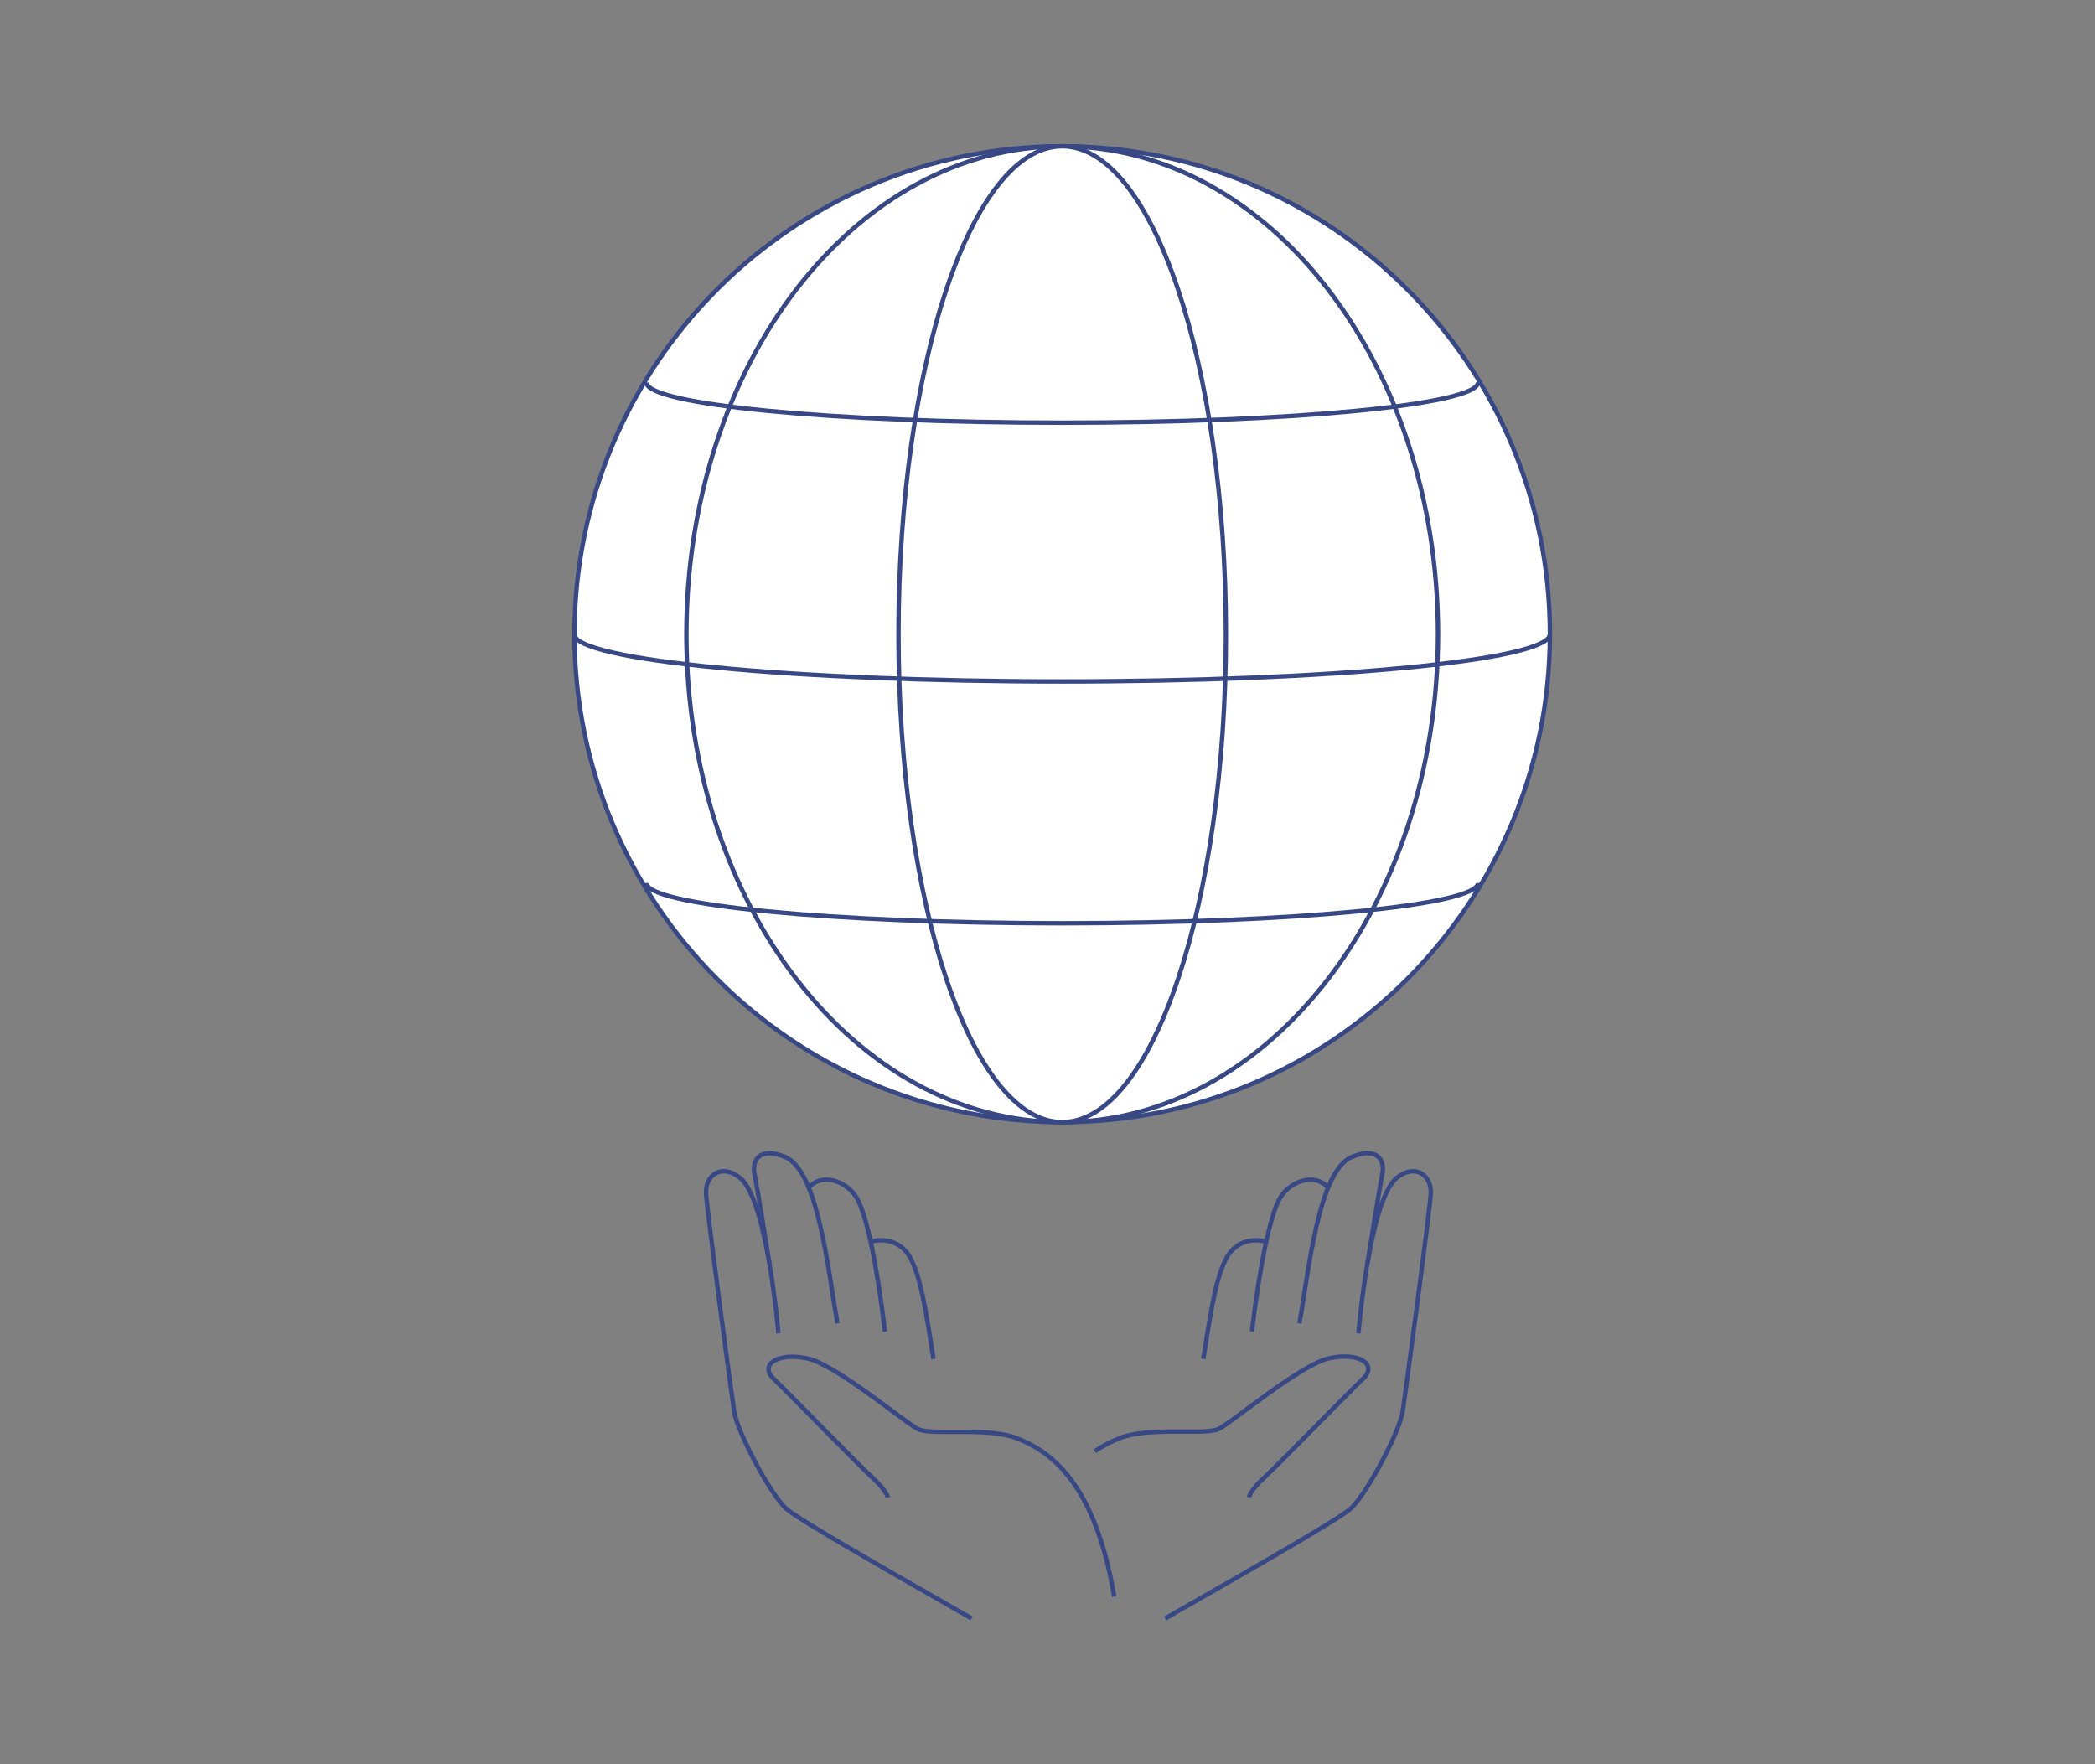
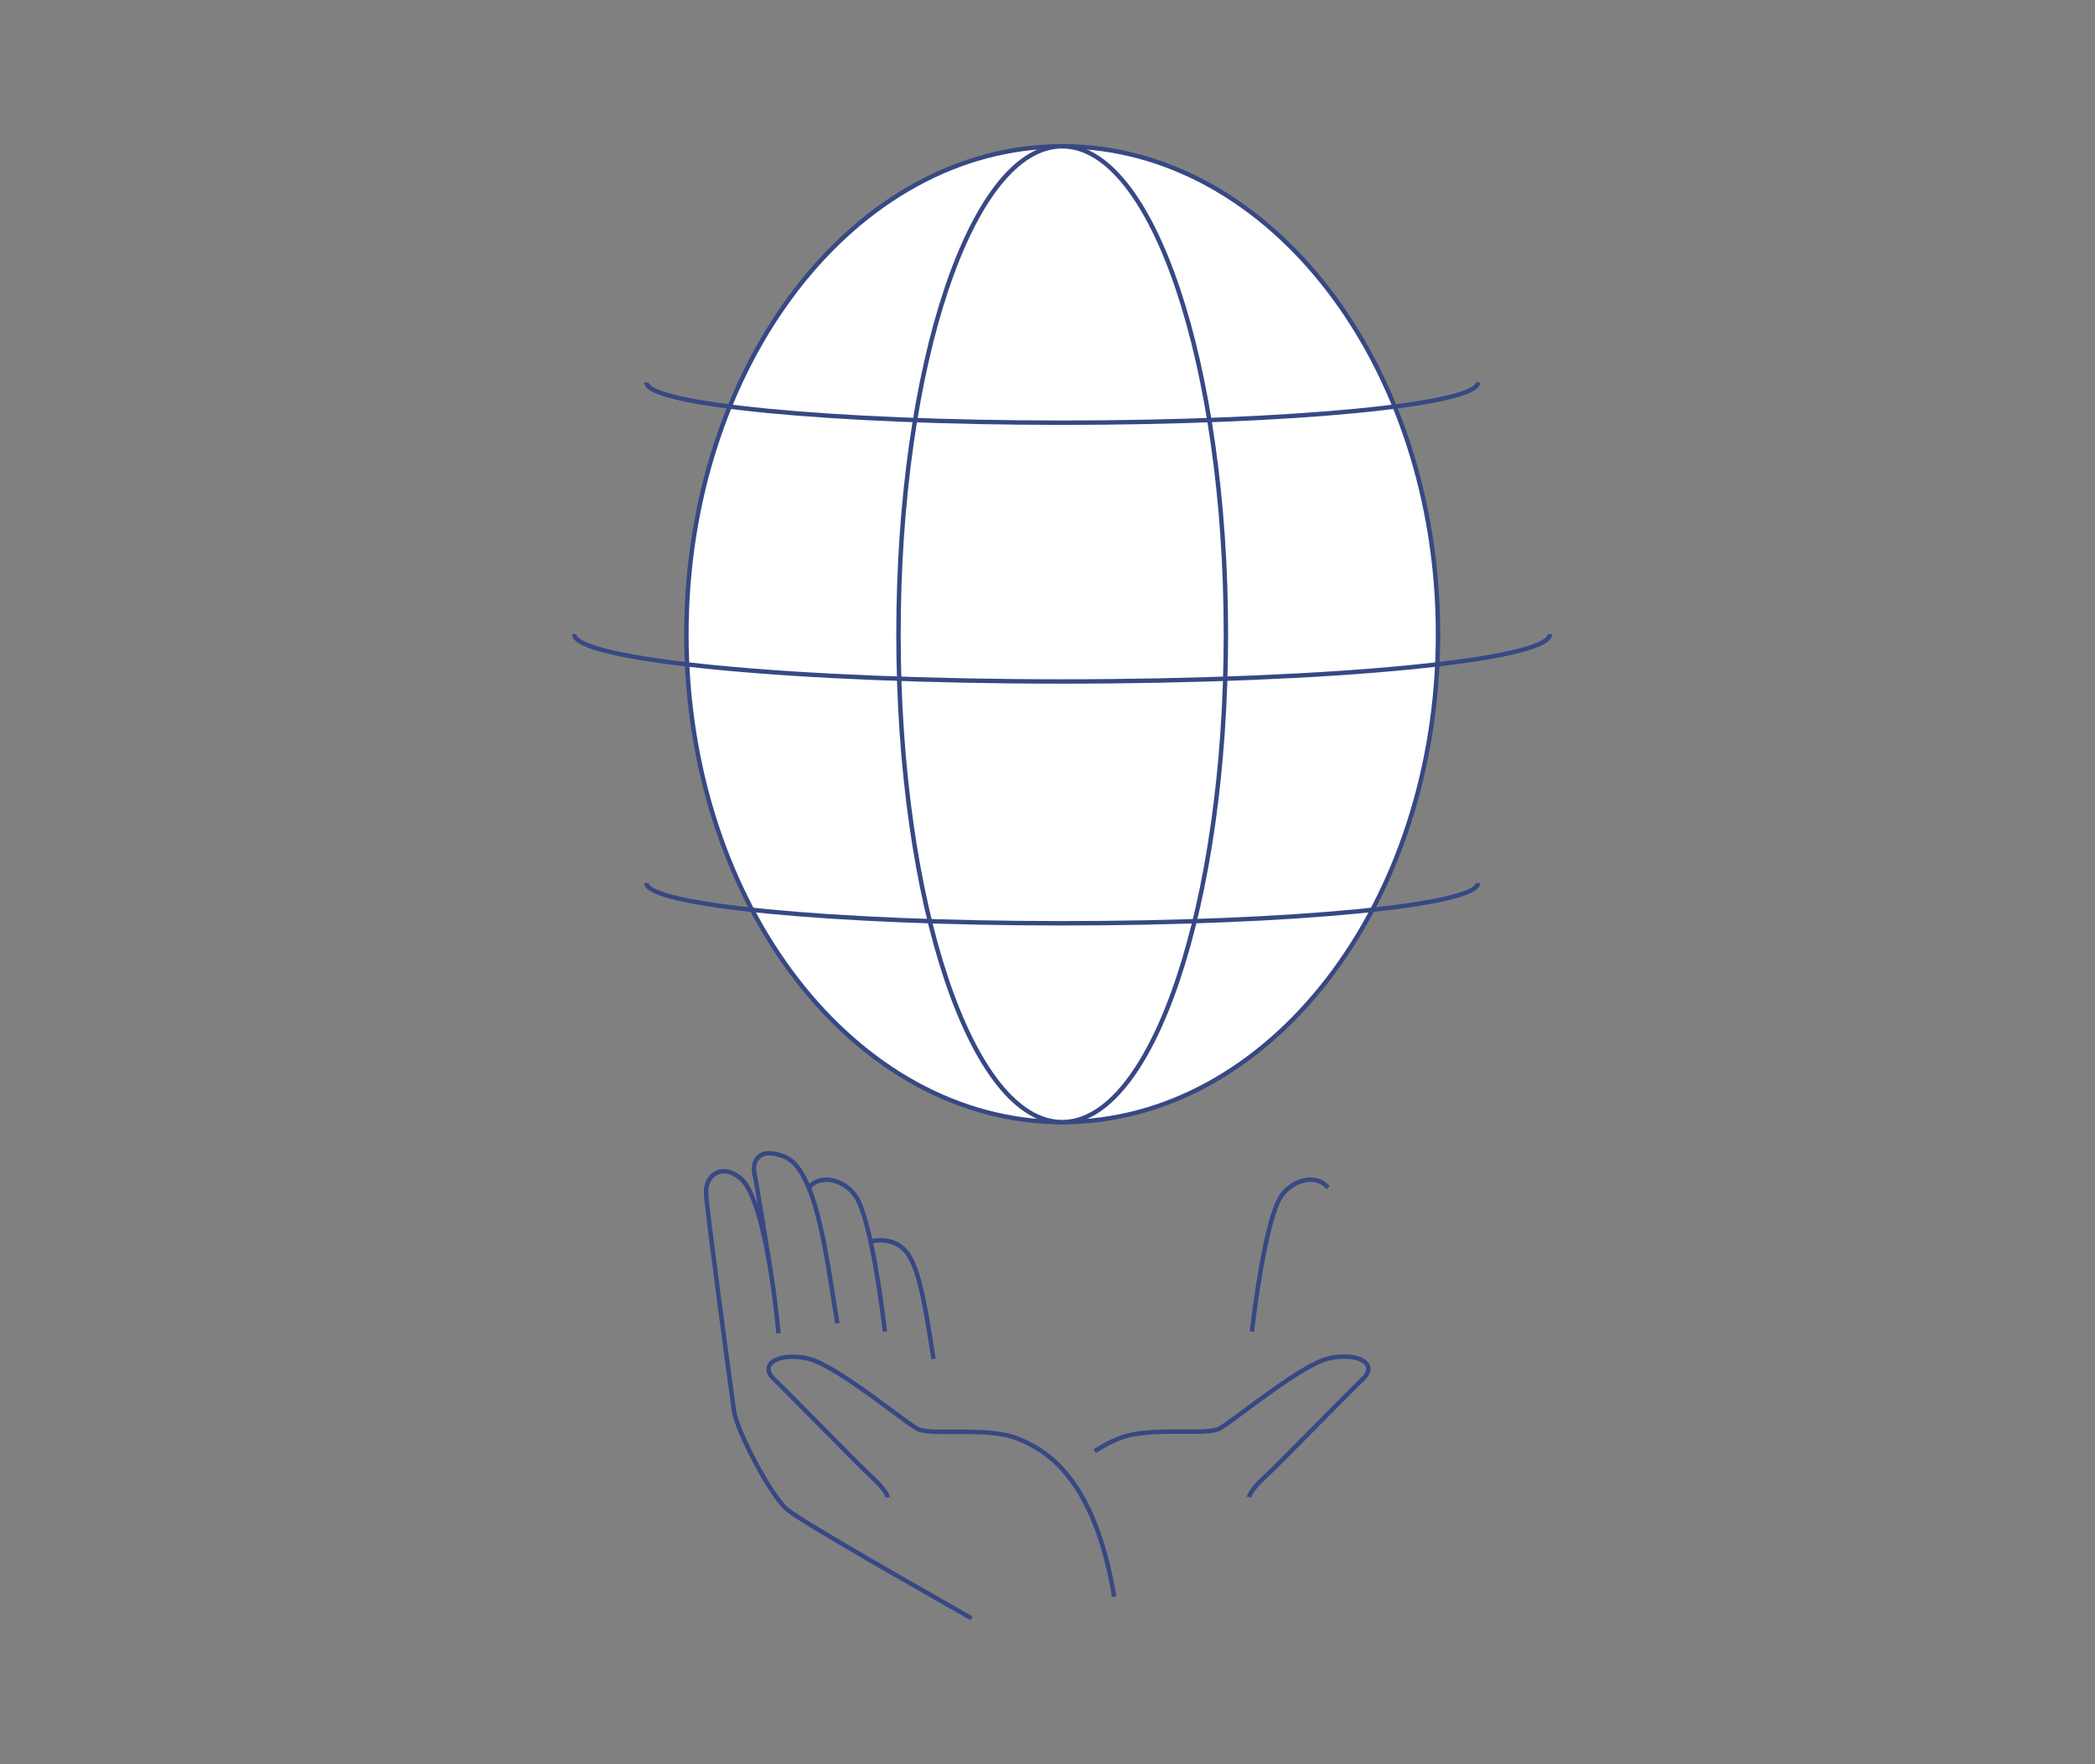
<svg xmlns="http://www.w3.org/2000/svg" width="190" height="160" viewBox="0 0 190 160" fill="none">
  <rect x="0" y="0" width="190" height="160" fill="#808080" stroke="none" />
  <mask id="mask0_6162_337" style="mask-type:alpha" maskUnits="userSpaceOnUse" x="0" y="0" width="190" height="160">
    <rect width="190" height="160" fill="#D9D9D9" fill-opacity="0.5" />
  </mask>
  <g mask="url(#mask0_6162_337)">
</g>
  <g clip-path="url(#clip0_6162_337)">
-     <path d="M96.333 101.766C120.762 101.766 140.566 81.954 140.566 57.516C140.566 33.078 120.762 13.267 96.333 13.267C71.904 13.267 52.1 33.078 52.1 57.516C52.1 81.954 71.904 101.766 96.333 101.766Z" fill="white" stroke="#374884" stroke-width="0.4" stroke-miterlimit="10" />
    <path d="M96.334 101.766C115.157 101.766 130.416 81.954 130.416 57.516C130.416 33.078 115.157 13.267 96.334 13.267C77.51 13.267 62.251 33.078 62.251 57.516C62.251 81.954 77.51 101.766 96.334 101.766Z" fill="white" stroke="#374884" stroke-width="0.4" stroke-miterlimit="10" />
    <path d="M96.333 101.766C104.533 101.766 111.18 81.954 111.18 57.516C111.18 33.078 104.533 13.267 96.333 13.267C88.134 13.267 81.486 33.078 81.486 57.516C81.486 81.954 88.134 101.766 96.333 101.766Z" fill="white" stroke="#374884" stroke-width="0.4" stroke-miterlimit="10" />
    <path d="M140.567 57.516C140.567 59.875 120.757 61.804 96.334 61.804C71.91 61.804 52.08 59.875 52.08 57.516" stroke="#374884" stroke-width="0.4" stroke-miterlimit="10" />
    <path d="M134.046 34.684C134.046 36.694 117.168 38.335 96.333 38.335C75.498 38.335 58.621 36.694 58.621 34.684" stroke="#374884" stroke-width="0.4" stroke-miterlimit="10" />
    <path d="M134.046 80.082C134.046 82.092 117.168 83.734 96.333 83.734C75.498 83.734 58.621 82.092 58.621 80.082" stroke="#374884" stroke-width="0.4" stroke-miterlimit="10" />
    <path d="M101.05 144.805C99.246 134.056 94.939 131.512 92.232 130.445C89.525 129.378 84.481 130.219 83.25 129.604C82.02 128.988 75.847 123.778 73.243 123.203C70.638 122.629 68.772 123.716 70.187 125.07C71.602 126.424 77.939 132.927 79.169 134.056C80.4 135.184 80.523 135.799 80.523 135.799" stroke="#374884" stroke-width="0.4" stroke-miterlimit="10" />
    <path d="M88.11 146.774C83.578 144.169 72.853 138.117 71.377 136.886C69.9 135.655 66.845 129.809 66.578 128.003C66.311 126.198 64.138 109.971 64.035 108.269C63.933 106.566 65.471 105.458 67.152 106.853C69.593 108.884 70.597 120.926 70.597 120.926" stroke="#374884" stroke-width="0.4" stroke-miterlimit="10" />
    <path d="M75.95 120.024C75.109 115.326 74.227 106.156 71.192 104.925C68.711 103.899 68.198 105.438 68.424 106.443C68.649 107.448 69.777 114.587 69.777 114.587" stroke="#374884" stroke-width="0.4" stroke-miterlimit="10" />
    <path d="M80.256 120.762C79.579 114.997 78.595 110.033 77.652 108.556C76.708 107.079 74.514 106.34 73.345 107.715" stroke="#374884" stroke-width="0.4" stroke-miterlimit="10" />
    <path d="M84.665 123.244C84.05 119.449 83.476 115.038 82.184 113.52C80.892 112.002 79.005 112.597 79.005 112.597" stroke="#374884" stroke-width="0.4" stroke-miterlimit="10" />
    <path d="M99.287 131.614C100.107 131.06 100.886 130.691 101.563 130.425C104.27 129.358 109.314 130.199 110.545 129.583C111.775 128.968 117.948 123.757 120.552 123.183C123.157 122.609 125.023 123.696 123.608 125.05C122.193 126.404 115.856 132.907 114.626 134.035C113.395 135.163 113.272 135.779 113.272 135.779" stroke="#374884" stroke-width="0.4" stroke-miterlimit="10" />
-     <path d="M105.685 146.774C110.217 144.169 120.942 138.117 122.418 136.886C123.895 135.655 126.95 129.809 127.217 128.003C127.483 126.198 129.657 109.971 129.76 108.269C129.862 106.566 128.324 105.458 126.643 106.853C124.202 108.884 123.197 120.926 123.197 120.926" stroke="#374884" stroke-width="0.4" stroke-miterlimit="10" />
-     <path d="M117.845 120.024C118.686 115.326 119.568 106.156 122.603 104.925C125.084 103.899 125.597 105.438 125.371 106.443C125.146 107.448 124.018 114.587 124.018 114.587" stroke="#374884" stroke-width="0.4" stroke-miterlimit="10" />
    <path d="M113.539 120.762C114.216 114.997 115.2 110.033 116.143 108.556C117.087 107.079 119.281 106.34 120.45 107.715" stroke="#374884" stroke-width="0.4" stroke-miterlimit="10" />
-     <path d="M109.13 123.244C109.745 119.449 110.319 115.038 111.611 113.52C112.903 112.002 114.79 112.597 114.79 112.597" stroke="#374884" stroke-width="0.4" stroke-miterlimit="10" />
  </g>
  <defs>
    <clipPath id="clip0_6162_337">
      <rect width="89" height="134" fill="white" transform="translate(51.834 13)" />
    </clipPath>
  </defs>
</svg>